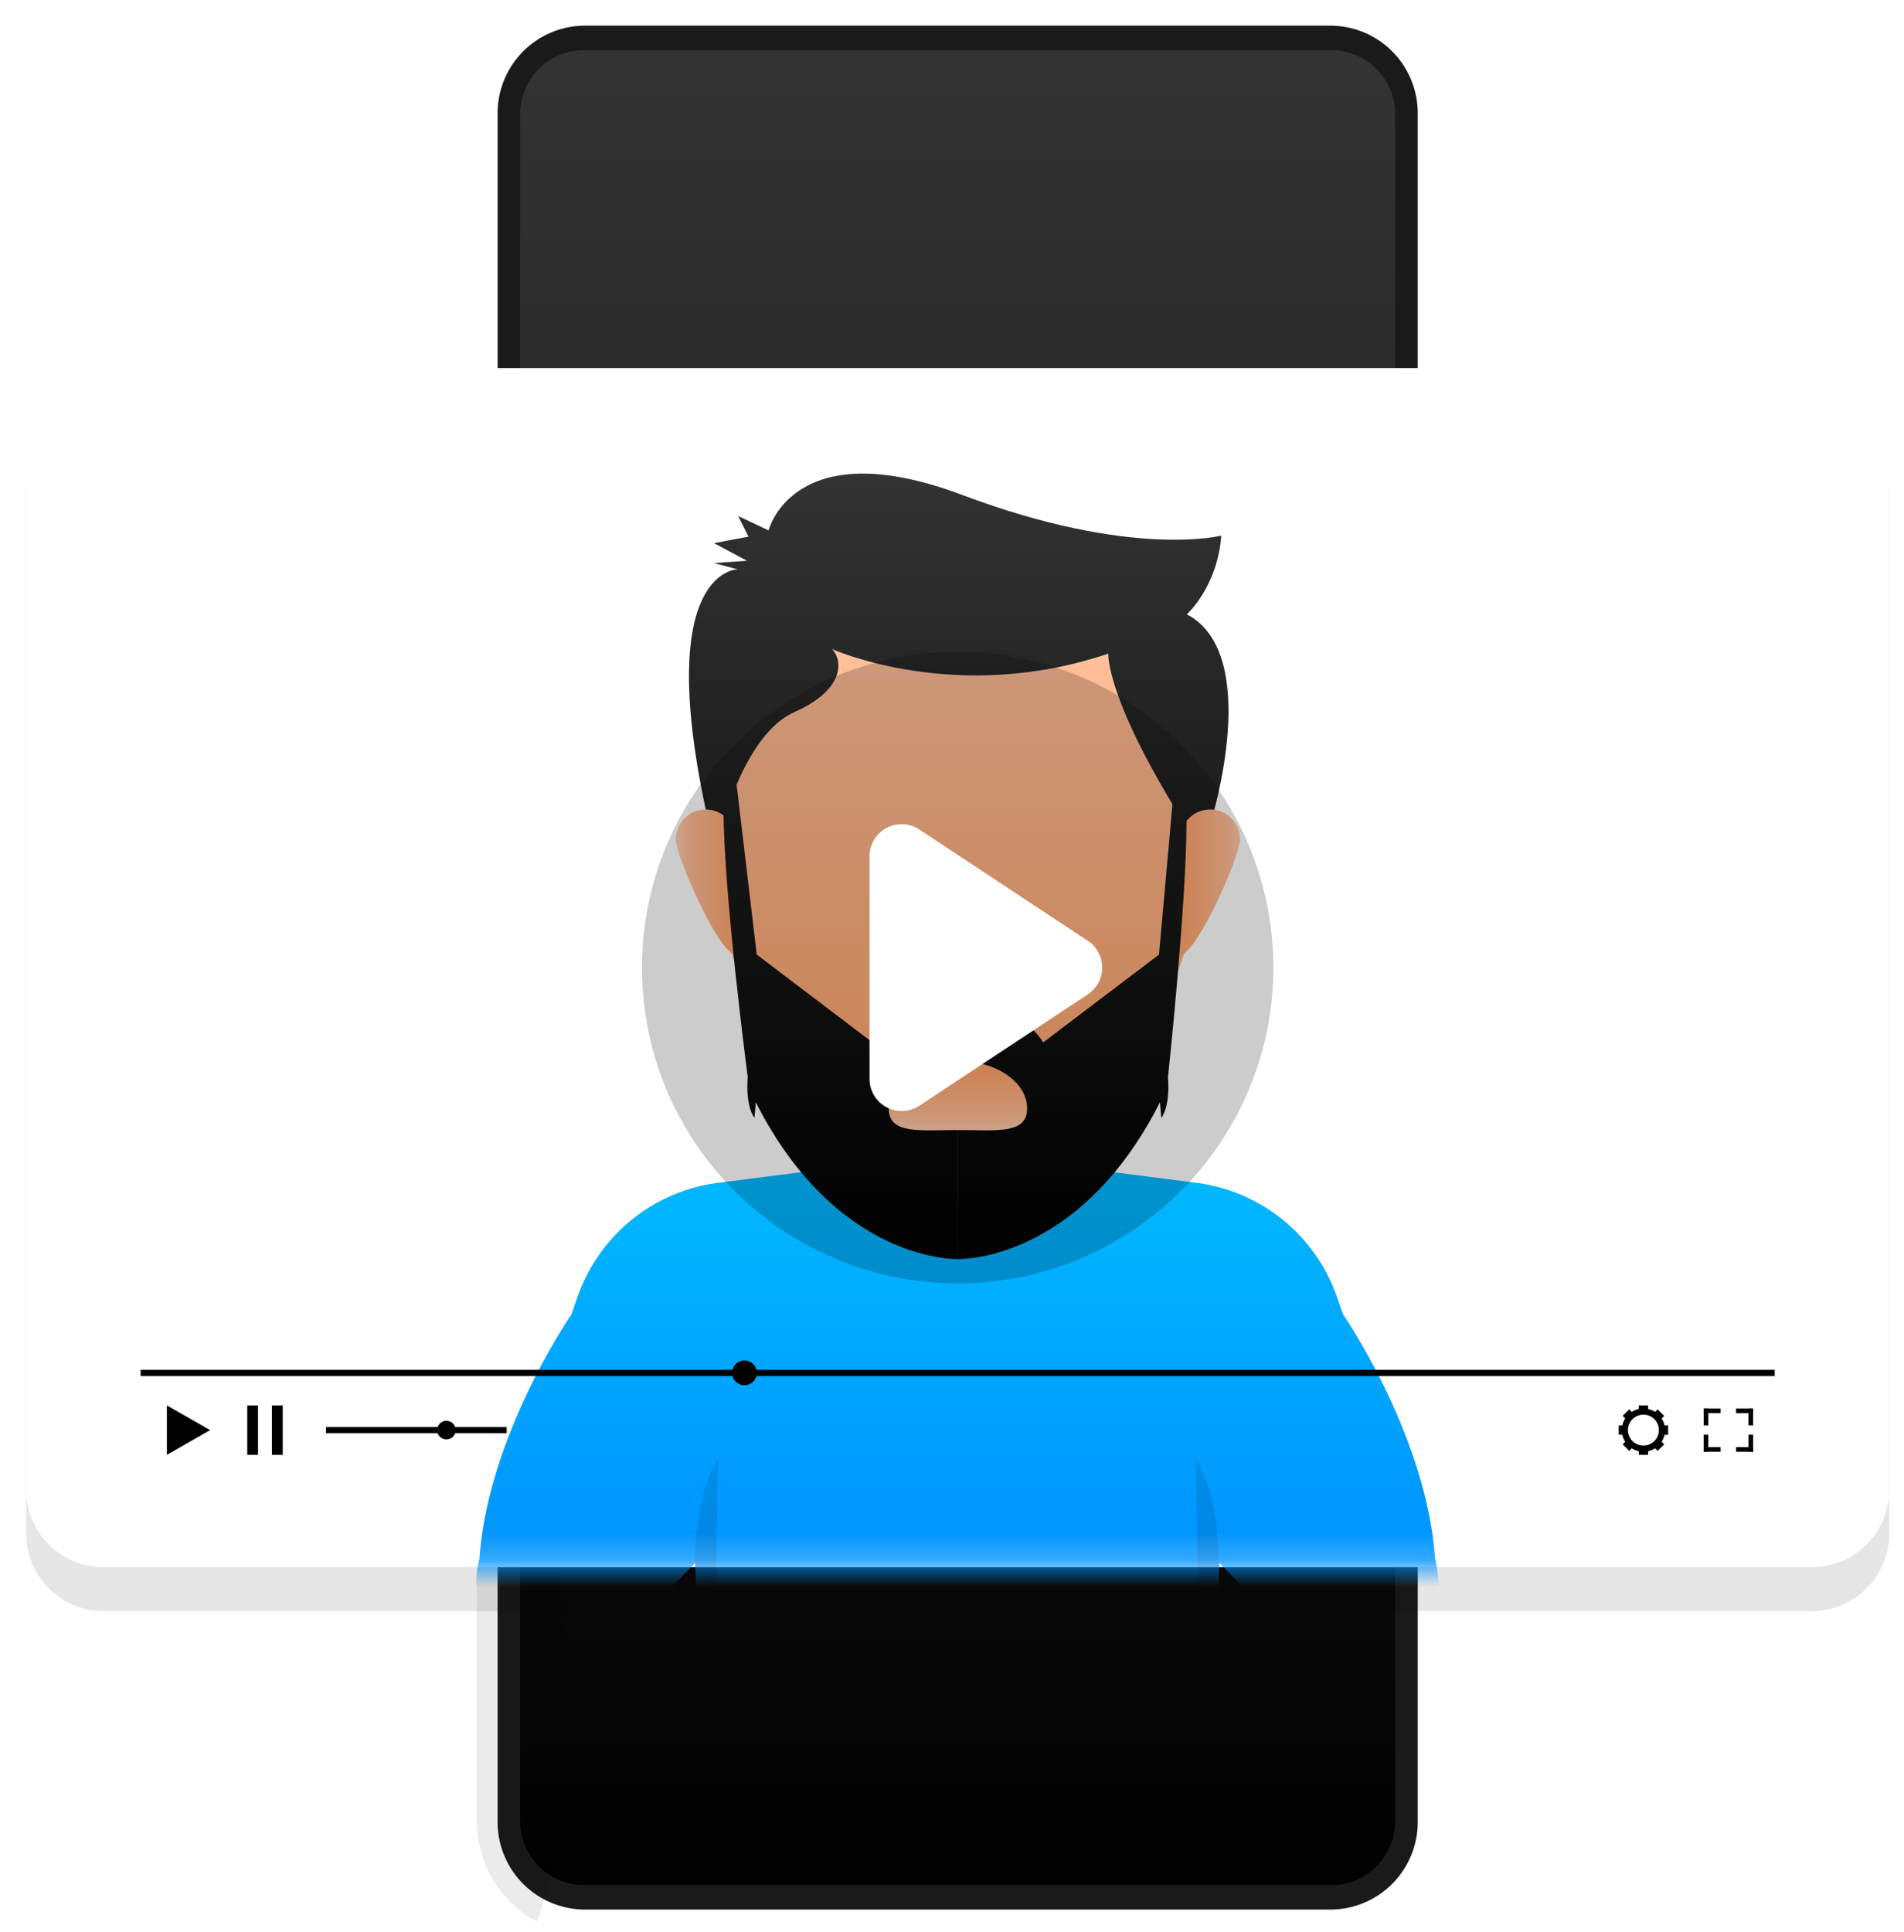
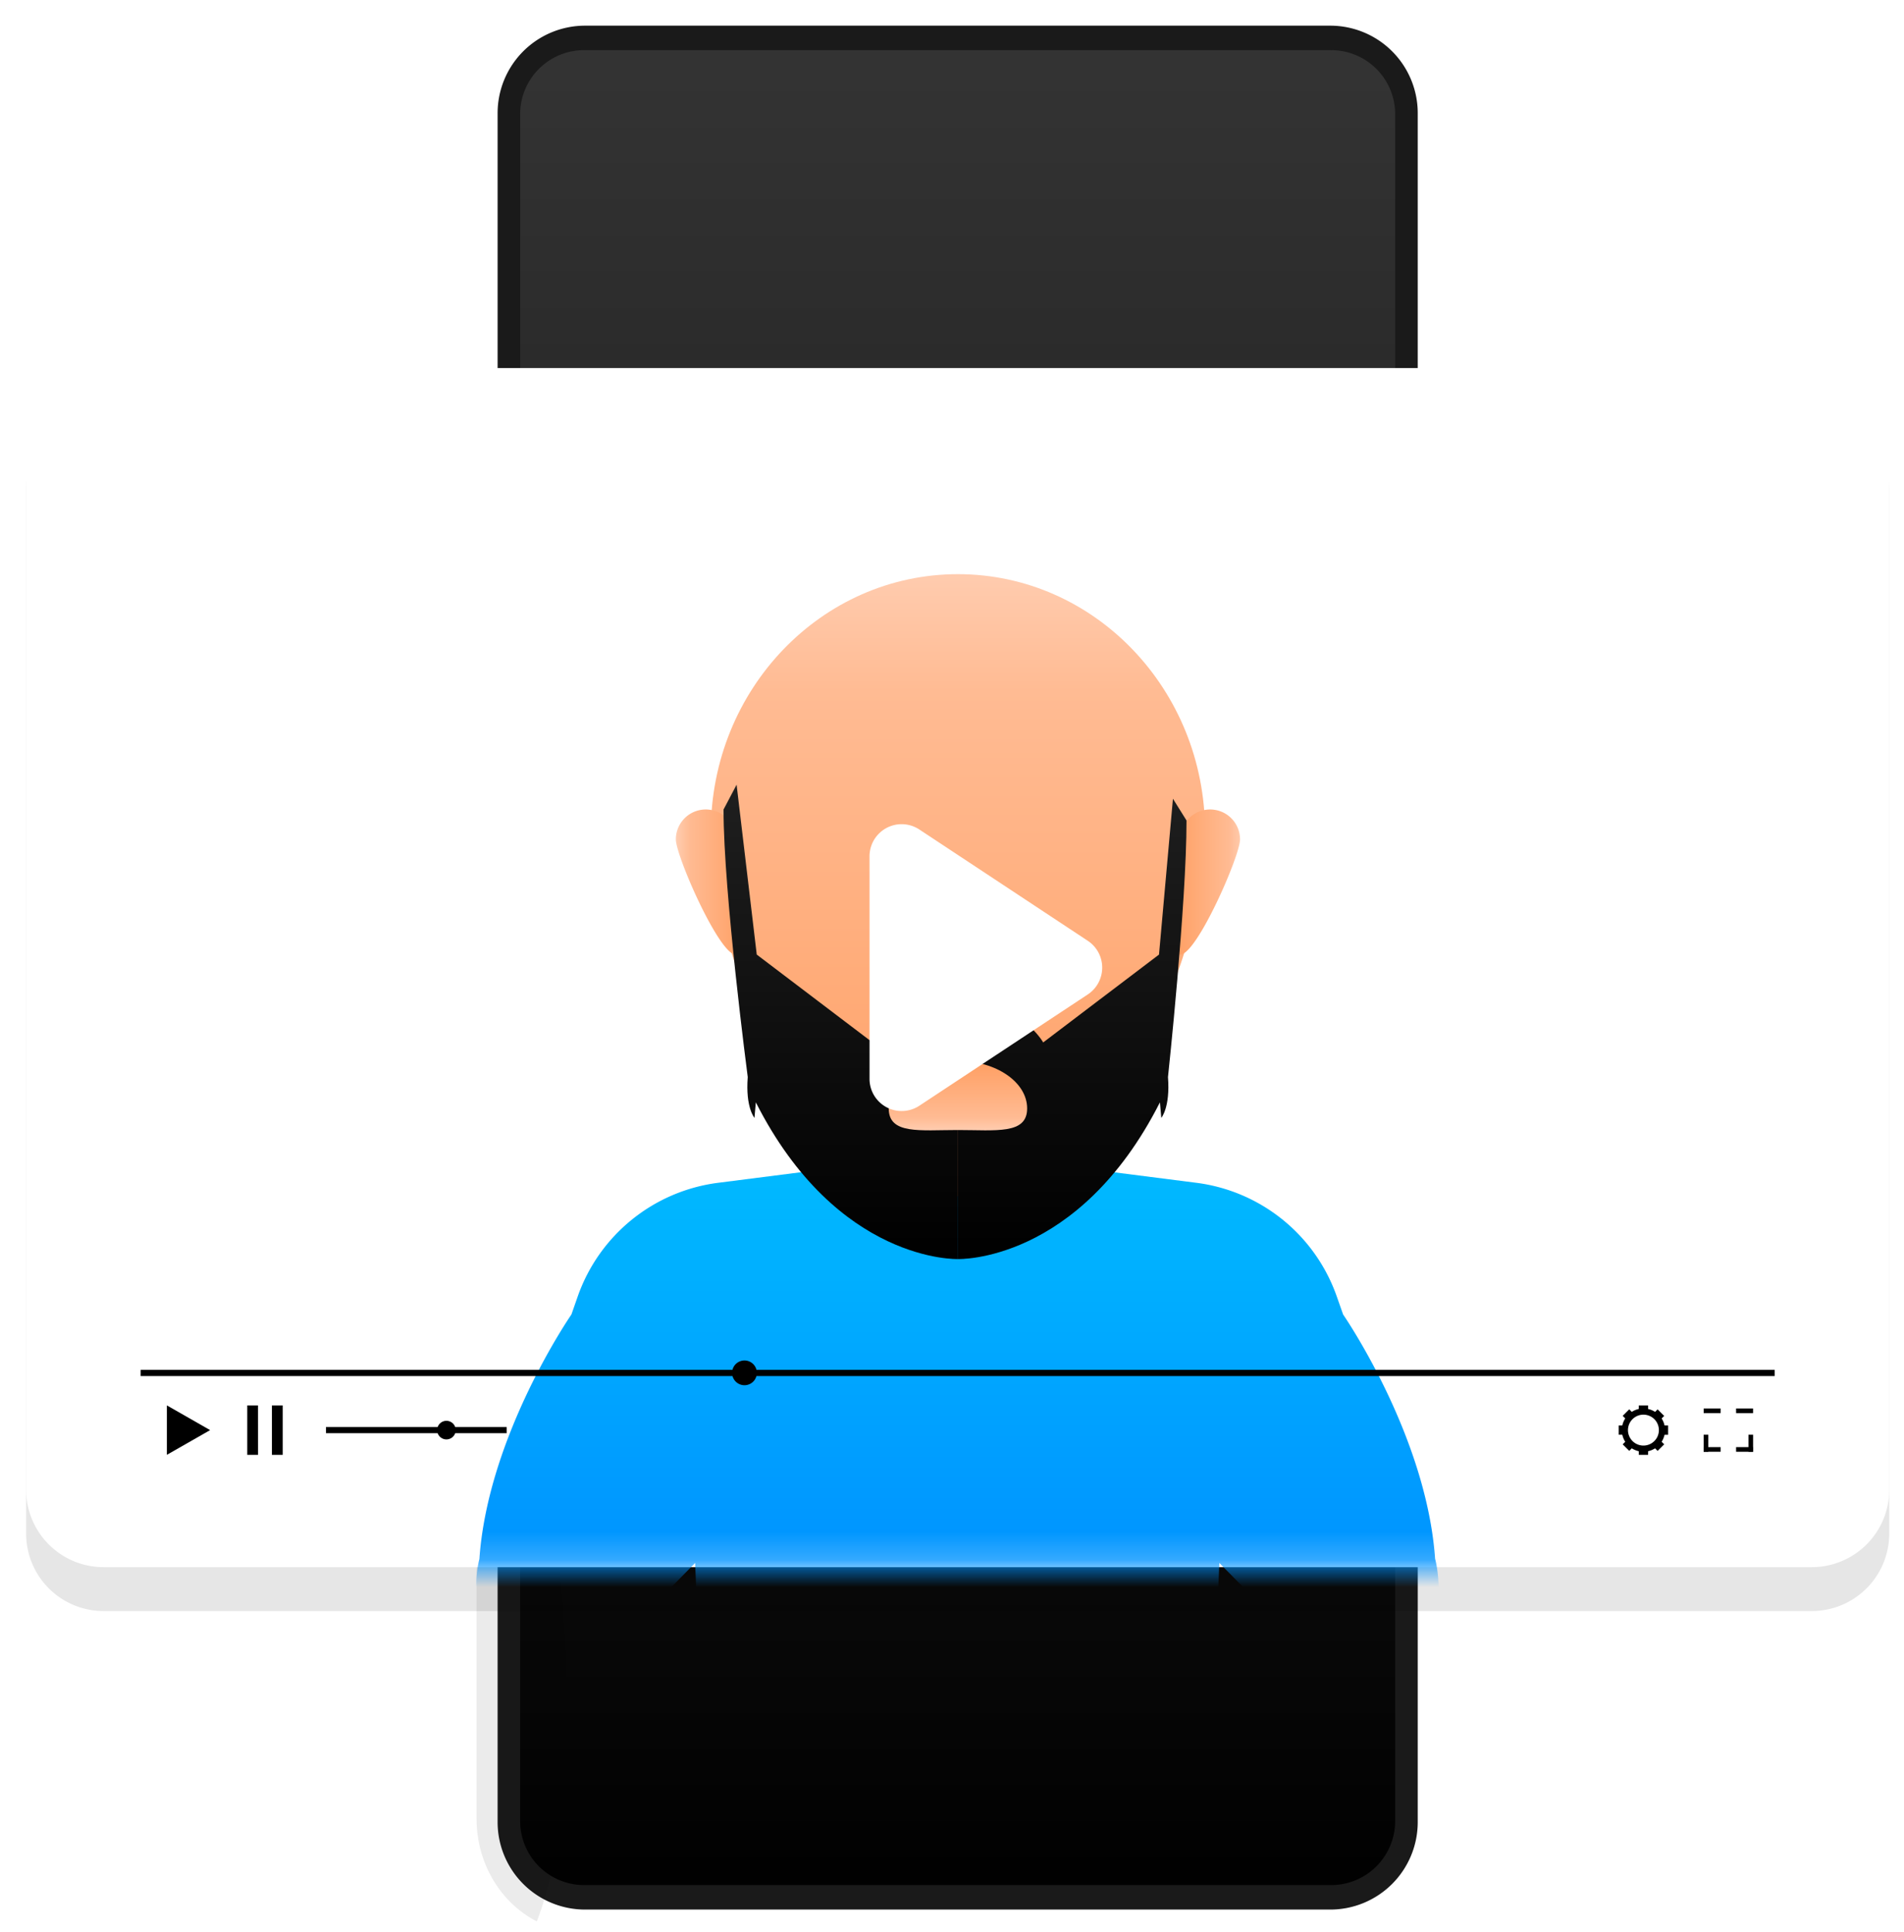
<svg xmlns="http://www.w3.org/2000/svg" width="69" height="70" fill="none">
  <path fill="url(#a)" d="M51.917 25.243h.432a.17.17 0 0 0 .172-.172v-8.259a.17.17 0 0 0-.172-.172h-.432z" />
  <path fill="url(#b)" d="M17.544 20.045h-.463a.14.14 0 0 1-.142-.141v-5.49c0-.079.063-.142.142-.142h.463z" />
  <path fill="url(#c)" d="M17.544 27.61h-.463a.14.14 0 0 1-.142-.142v-5.49c0-.078.063-.141.142-.141h.463z" />
  <path fill="#1A1A1A" d="M48.207.93H21.204a3.17 3.17 0 0 0-3.171 3.17v61.91a3.17 3.17 0 0 0 3.171 3.171h27.003a3.17 3.17 0 0 0 3.171-3.171V4.1A3.17 3.17 0 0 0 48.207.93" />
  <path fill="url(#d)" d="M21.17 1.817h27.07a2.32 2.32 0 0 1 2.32 2.32v61.837a2.32 2.32 0 0 1-2.32 2.32H21.17a2.32 2.32 0 0 1-2.32-2.32V4.136a2.32 2.32 0 0 1 2.32-2.32z" />
  <path fill="#000" d="M20.354 57.634a57 57 0 0 0-.052-.737c-.505-6.618-1.834-10.144-3.032-12.014v21.002c0 .538.099 1.078.29 1.577.192.498.475.955.827 1.336.31.334.672.61 1.068.812 1.042-2.748 1.362-6.888.898-11.976Z" opacity=".08" />
  <path fill="#000" d="M65.659 14.925H3.752a2.806 2.806 0 0 0-2.805 2.806V55.56a2.806 2.806 0 0 0 2.805 2.806H65.66a2.806 2.806 0 0 0 2.805-2.806V17.73a2.806 2.806 0 0 0-2.805-2.806Z" opacity=".1" />
  <path fill="#fff" d="M65.659 13.335H3.752a2.806 2.806 0 0 0-2.805 2.806V53.97a2.806 2.806 0 0 0 2.805 2.806H65.66a2.806 2.806 0 0 0 2.805-2.806V16.14a2.806 2.806 0 0 0-2.805-2.806Z" />
  <mask id="e" width="68" height="43" x="1" y="14" maskUnits="userSpaceOnUse" style="mask-type:luminance">
    <path fill="#fff" d="M1.315 14.273v42.501h66.78V14.273z" />
  </mask>
  <g mask="url(#e)">
    <path fill="url(#f)" d="M52.008 56.483c-.31-4.492-3.334-8.86-3.334-8.86l-.23-.654a6.23 6.23 0 0 0-5.089-4.118l-5.718-.73h-5.893l-5.718.73a6.23 6.23 0 0 0-5.09 4.118l-.228.653s-3.025 4.368-3.335 8.86c0 0-.724 2.527 1.265 5.208 1.99 2.682 7.86 10.986 7.86 10.986l2.78-2.243-.18-.505h11.187l-.181.505 2.78 2.243s5.87-8.305 7.86-10.986 1.266-5.207 1.266-5.207zm-28.034 1.379 1.217-1.238.161 3.803zm20.055 2.566.16-3.804 1.218 1.238z" />
    <path fill="url(#g)" d="M43.67 30.128c0 5.152-4.009 13.21-8.955 13.21s-8.954-8.058-8.954-13.21c0-5.151 4.01-9.327 8.954-9.327 4.946 0 8.955 4.176 8.955 9.328Z" />
-     <path fill="url(#h)" d="M26.17 29.95s.83-3.363 2.616-4.152c1.785-.79 1.785-1.828 1.37-2.284 0 0 4.486 2.035 10.009.165 0 0-.12 1.582 2.764 6.17l.974-.148s1.867-6.002-.894-7.445c0 0 1.108-.98 1.25-2.851 0 0-3.249.838-9.382-1.472s-7.024 1.283-7.024 1.283l-1.102-.52.373.747-1.25.234 1.196.639-1.196.082.857.23s-3.018-.025-1.156 8.698z" />
    <path fill="url(#i)" d="M26.659 30.41c0 .599.598 4.173 0 4.173s-2.167-3.574-2.167-4.173a1.083 1.083 0 1 1 2.167 0" />
    <path fill="url(#j)" d="M42.772 30.41c0 .599-.598 4.173 0 4.173s2.167-3.574 2.167-4.173a1.083 1.083 0 1 0-2.167 0" />
    <path fill="url(#k)" d="m26.694 28.428.73 6.155 4.196 3.183s.858-1.53 3.096-1.53v9.378s-4.367.155-7.325-5.677l-.05.562s-.329-.374-.243-1.479c0 0-.881-6.695-.877-9.693z" />
    <path fill="url(#l)" d="m42.507 28.936-.505 5.647-4.197 3.183s-.857-1.53-3.095-1.53v9.378s4.367.155 7.325-5.677l.05.562s.328-.374.242-1.479c0 0 .675-6.298.671-9.296l-.492-.788Z" />
    <path fill="url(#m)" d="M37.223 40.157c0 .951-1.123.782-2.508.782-1.384 0-2.508.169-2.508-.782s1.123-1.723 2.508-1.723 2.508.771 2.508 1.723" />
-     <path fill="#000" d="M26.034 64.768s-.153-7.946 0-11.892c0 0-1.966 1.92 0 11.892m17.286 0s.152-7.946 0-11.892c0 0 1.965 1.92 0 11.892" opacity=".1" />
  </g>
  <path fill="#000" d="M64.314 49.628H5.096v.224h59.218z" />
  <path fill="#000" d="M27.422 49.808a.448.448 0 1 0-.885-.143.448.448 0 0 0 .885.143M6.048 50.916v1.79l1.567-.895zm3.302 0h-.39v1.79h.391zm.896 0h-.392v1.79h.392zm8.116.784h-6.549v.223h6.549z" />
  <path fill="#000" d="M16.515 51.811a.336.336 0 1 1-.673 0 .336.336 0 0 1 .673 0m45.225.616v.168h.615v-.168z" />
  <path fill="#000" d="M61.74 52.595h.167v-.616h-.168zm1.623 0h.168v-.616h-.168z" />
  <path fill="#000" d="M63.53 52.595v-.168h-.615v.168zm0-1.4v-.168h-.615v.168z" />
-   <path fill="#000" d="M63.53 51.027h-.168v.616h.169zm-1.622 0h-.168v.616h.168z" />
  <path fill="#000" d="M61.74 51.027v.168h.615v-.168zm-2.015-.111h-.336v.223h.336zm-.683.142-.237.237.158.159.238-.238zm-.381.585v.336h.224v-.336zm.145.683.237.237.158-.158-.237-.238zm.583.381h.336v-.224h-.336zm.682-.143.238-.238-.158-.158-.238.237zm.381-.584v-.337h-.224v.336zm-.143-.683-.238-.238-.158.159.238.237z" />
  <path fill="#000" d="M59.557 51.027a.783.783 0 1 0 0 1.567.783.783 0 0 0 0-1.567m0 1.344a.56.56 0 1 1 0-1.12.56.56 0 0 1 0 1.12" />
-   <path fill="#000" d="M34.705 46.494c6.318 0 11.44-5.122 11.44-11.44s-5.122-11.438-11.44-11.438-11.439 5.121-11.439 11.439 5.122 11.439 11.44 11.439Z" opacity=".2" />
  <path fill="#fff" d="M33.317 30.052a1.164 1.164 0 0 0-1.806.972v8.063a1.165 1.165 0 0 0 1.806.972l6.104-4.032a1.165 1.165 0 0 0 0-1.943z" />
  <defs>
    <linearGradient id="a" x1="52.219" x2="52.219" y1="16.324" y2="25.558" gradientUnits="userSpaceOnUse">
      <stop stop-color="#333" />
      <stop offset=".48" stop-color="gray" />
      <stop offset="1" stop-color="#4D4D4D" />
    </linearGradient>
    <linearGradient id="b" x1="17.241" x2="17.241" y1="14.061" y2="20.257" gradientUnits="userSpaceOnUse">
      <stop stop-color="#333" />
      <stop offset=".48" stop-color="gray" />
      <stop offset="1" stop-color="#4D4D4D" />
    </linearGradient>
    <linearGradient id="c" x1="17.241" x2="17.241" y1="21.625" y2="27.821" gradientUnits="userSpaceOnUse">
      <stop stop-color="#333" />
      <stop offset=".48" stop-color="gray" />
      <stop offset="1" stop-color="#4D4D4D" />
    </linearGradient>
    <linearGradient id="d" x1="34.705" x2="34.705" y1="2.649" y2="69.249" gradientUnits="userSpaceOnUse">
      <stop stop-color="#333" />
      <stop offset="1" />
    </linearGradient>
    <linearGradient id="f" x1="34.69" x2="34.69" y1="41.726" y2="73.561" gradientUnits="userSpaceOnUse">
      <stop stop-color="#0BF" />
      <stop offset="1" stop-color="#06F" />
    </linearGradient>
    <linearGradient id="g" x1="34.715" x2="34.715" y1="20.418" y2="43.599" gradientUnits="userSpaceOnUse">
      <stop stop-color="#FFCDB1" />
      <stop offset=".2" stop-color="#FFBB93" />
      <stop offset="1" stop-color="#FFA065" />
    </linearGradient>
    <linearGradient id="h" x1="34.744" x2="34.744" y1="17.224" y2="45.674" gradientUnits="userSpaceOnUse">
      <stop stop-color="#333" />
      <stop offset="1" />
    </linearGradient>
    <linearGradient id="i" x1="24.492" x2="26.925" y1="31.955" y2="31.955" gradientUnits="userSpaceOnUse">
      <stop stop-color="#FFCDB1" />
      <stop offset=".2" stop-color="#FFBB93" />
      <stop offset="1" stop-color="#FFA065" />
    </linearGradient>
    <linearGradient id="j" x1="45.035" x2="42.615" y1="31.955" y2="31.955" gradientUnits="userSpaceOnUse">
      <stop stop-color="#FFCDB1" />
      <stop offset=".2" stop-color="#FFBB93" />
      <stop offset="1" stop-color="#FFA065" />
    </linearGradient>
    <linearGradient id="k" x1="30.468" x2="30.468" y1="17.224" y2="45.674" gradientUnits="userSpaceOnUse">
      <stop stop-color="#333" />
      <stop offset="1" />
    </linearGradient>
    <linearGradient id="l" x1="38.854" x2="38.854" y1="17.224" y2="45.674" gradientUnits="userSpaceOnUse">
      <stop stop-color="#333" />
      <stop offset="1" />
    </linearGradient>
    <linearGradient id="m" x1="34.715" x2="34.715" y1="40.972" y2="38.568" gradientUnits="userSpaceOnUse">
      <stop stop-color="#FFCDB1" />
      <stop offset=".2" stop-color="#FFBB93" />
      <stop offset="1" stop-color="#FFA065" />
    </linearGradient>
  </defs>
</svg>